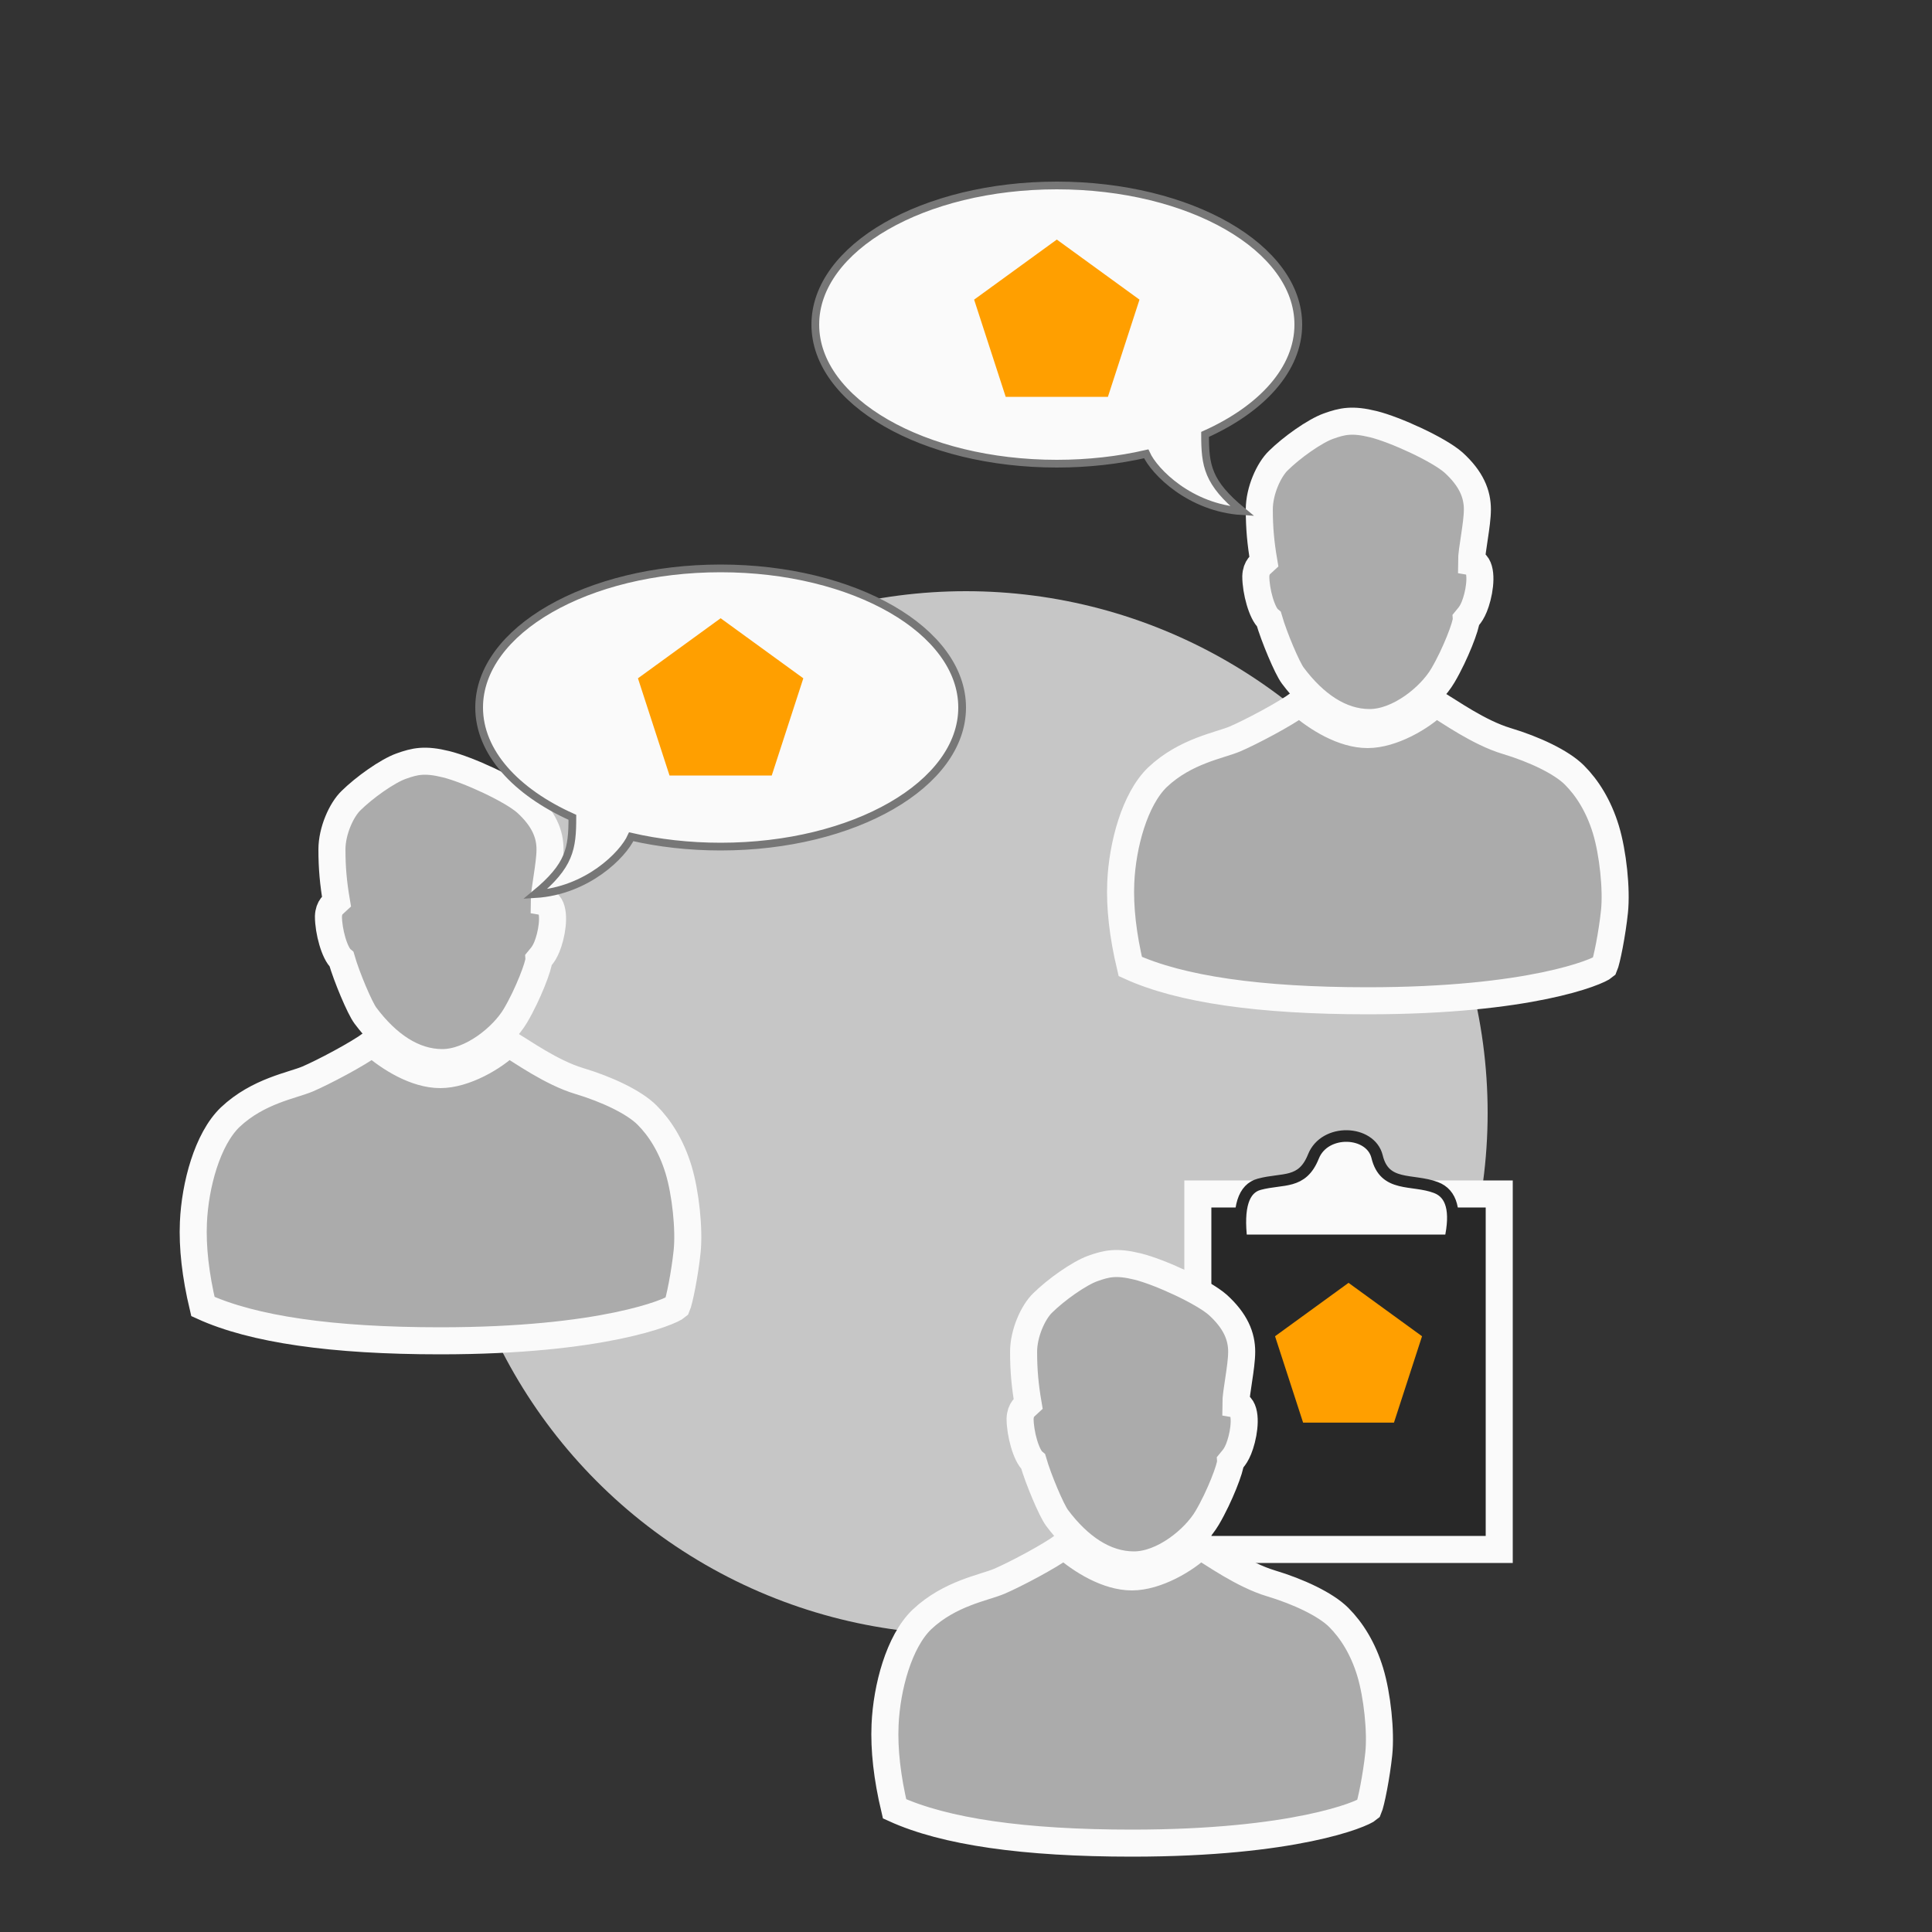
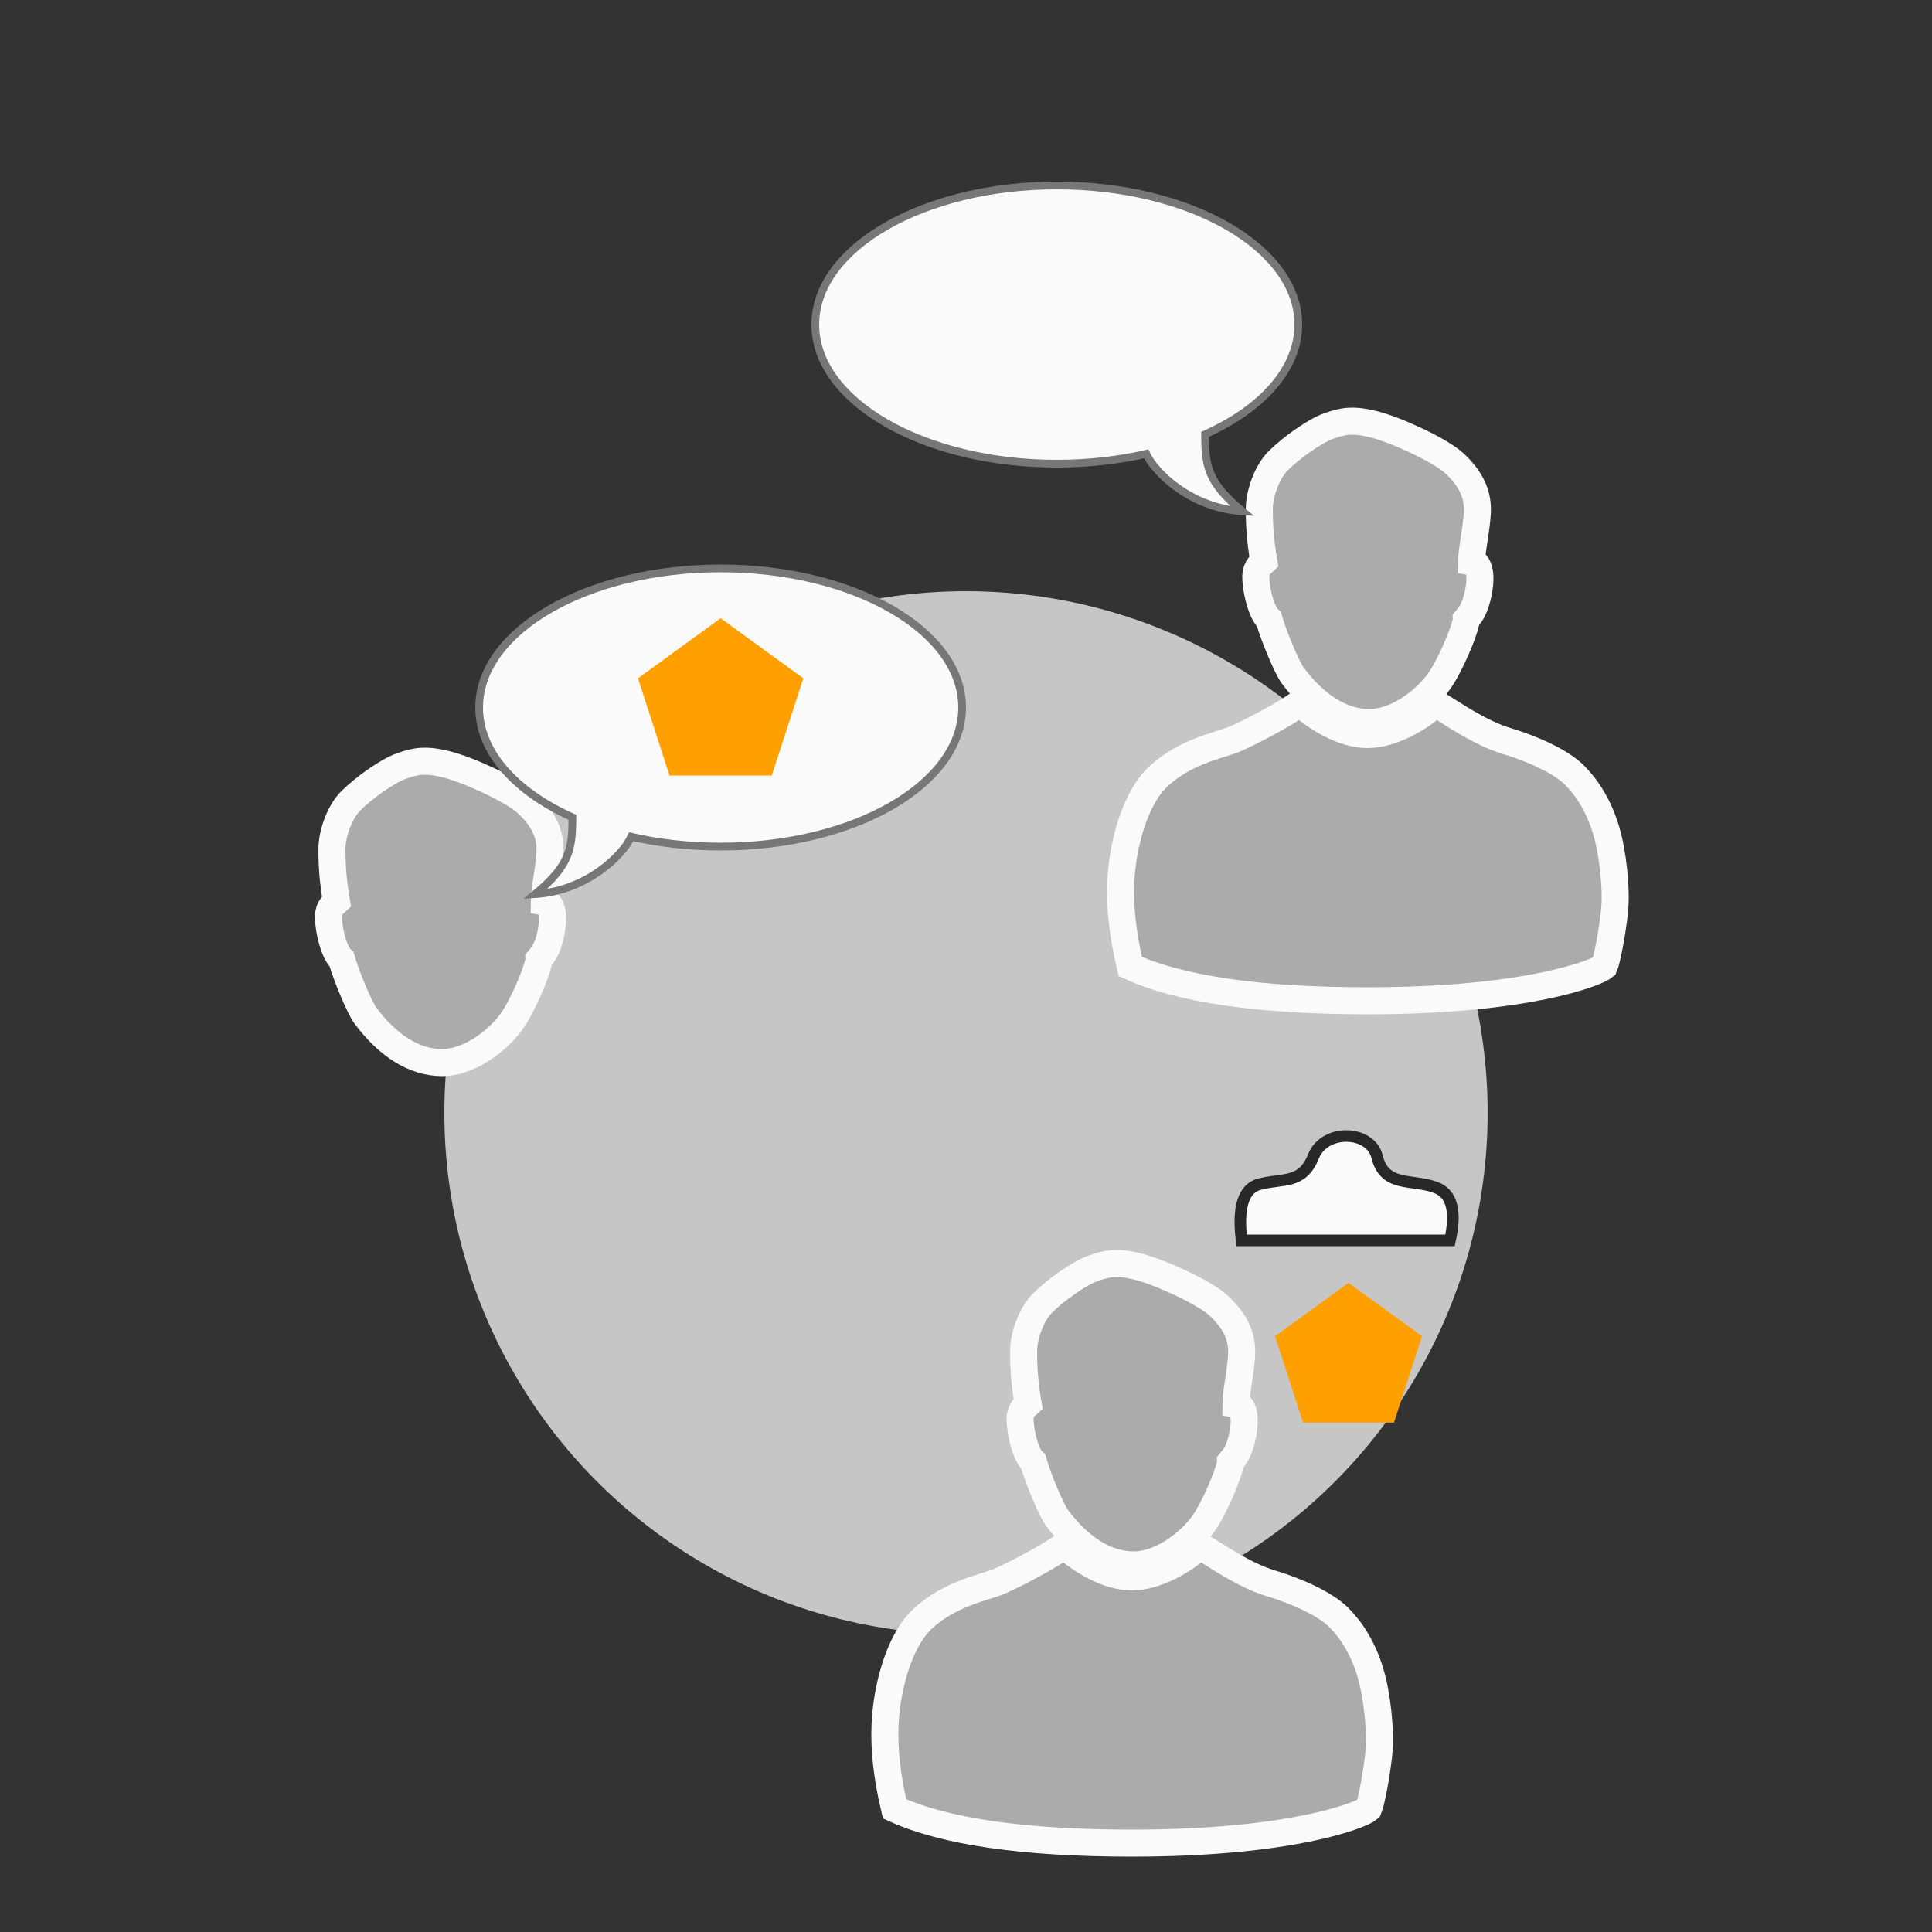
<svg xmlns="http://www.w3.org/2000/svg" width="500px" height="500px" viewBox="0 0 500 500" version="1.1">
  <rect x="0" y="0" width="500" height="500" fill="#333333" stroke="none" />
  <title>conference1 copy 4</title>
  <desc>Created with Sketch.</desc>
  <defs />
  <g id="conference1-copy-4" stroke="none" stroke-width="1" fill="none" fill-rule="evenodd">
    <circle id="Oval-3" fill="#C6C6C6" cx="250" cy="288" r="135" />
    <g id="User-Copy-3" transform="translate(290, 109)" fill="#ABABAB" stroke="#FAFAFA" stroke-width="7">
      <path d="M37.083,36.347 C36.255,31.484 35.906,27.627 35.906,22.825 C35.906,18.023 38.379,12.546 40.864,10.179 C44.226,6.858 50.202,2.57 53.794,1.286 C57.385,0.003 59.921,-0.587 65.472,0.789 C71.023,2.165 82.254,7.261 86.171,10.705 C90.771,14.892 92.346,18.832 92.346,22.825 C92.346,26.818 90.833,33.364 90.833,36.347 C93.413,36.751 93.372,41.525 92.346,45.525 C91.319,49.525 90.074,50.513 89.461,51.279 C89.531,52.731 86.687,60.283 83.412,65.83 C80.136,71.377 71.992,78 64.453,78 C56.914,78 50.139,73.281 44.566,65.83 C43.097,63.87 39.716,55.82 38.4,51.279 C36.555,49.736 35,43.952 35,40.149 C35.105,37.692 36.385,37.01 37.083,36.347 Z" id="Path-11" />
      <path d="M46.382,73 C50.886,76.921 57.607,81.101 63.945,81.101 C70.283,81.101 77.869,76.622 81.562,73 C85.062,75.133 92.796,80.632 99.91,82.765 C107.024,84.898 114.076,88.206 117.453,91.576 C120.83,94.947 123.773,99.657 125.603,105.686 C127.433,111.714 128.423,121.141 127.827,126.882 C127.23,132.622 125.821,139.671 125.178,141.124 C123.574,142.541 105.908,150 63.945,150 C35.969,150 15.492,147.041 2.513,141.124 C0.593,133.042 -0.227,125.792 0.054,119.374 C0.475,109.747 3.648,97.82 9.578,92.129 C16.805,85.3 25.75,83.901 29.669,82.215 C33.589,80.528 42.429,75.905 46.382,73 Z" id="Path-12" />
    </g>
    <g id="sheet-copy" transform="translate(310, 294)">
-       <polygon id="Path-13" stroke="#FAFAFA" stroke-width="7" fill="#282828" points="0 15 78 15 78 107 0 107" />
      <path d="M11.315,27 L65.267,27 C66.95,19.446 65.735,14.892 61.623,13.335 C55.454,11.001 48.308,13.423 46.376,5.294 C44.663,-1.508 32.836,-2.017 29.913,5.294 C26.99,12.605 22.035,10.836 15.896,12.484 C11.804,13.582 10.277,18.421 11.315,27 Z" id="Path-14" stroke="#282828" stroke-width="3" fill="#FAFAFA" />
    </g>
    <g id="User-Copy-4" transform="translate(50, 197)" fill="#ABABAB" stroke="#FAFAFA" stroke-width="7">
      <path d="M37.083,36.347 C36.255,31.484 35.906,27.627 35.906,22.825 C35.906,18.023 38.379,12.546 40.864,10.179 C44.226,6.858 50.202,2.57 53.794,1.286 C57.385,0.003 59.921,-0.587 65.472,0.789 C71.023,2.165 82.254,7.261 86.171,10.705 C90.771,14.892 92.346,18.832 92.346,22.825 C92.346,26.818 90.833,33.364 90.833,36.347 C93.413,36.751 93.372,41.525 92.346,45.525 C91.319,49.525 90.074,50.513 89.461,51.279 C89.531,52.731 86.687,60.283 83.412,65.83 C80.136,71.377 71.992,78 64.453,78 C56.914,78 50.139,73.281 44.566,65.83 C43.097,63.87 39.716,55.82 38.4,51.279 C36.555,49.736 35,43.952 35,40.149 C35.105,37.692 36.385,37.01 37.083,36.347 Z" id="Path-11" />
-       <path d="M46.382,73 C50.886,76.921 57.607,81.101 63.945,81.101 C70.283,81.101 77.869,76.622 81.562,73 C85.062,75.133 92.796,80.632 99.91,82.765 C107.024,84.898 114.076,88.206 117.453,91.576 C120.83,94.947 123.773,99.657 125.603,105.686 C127.433,111.714 128.423,121.141 127.827,126.882 C127.23,132.622 125.821,139.671 125.178,141.124 C123.574,142.541 105.908,150 63.945,150 C35.969,150 15.492,147.041 2.513,141.124 C0.593,133.042 -0.227,125.792 0.054,119.374 C0.475,109.747 3.648,97.82 9.578,92.129 C16.805,85.3 25.75,83.901 29.669,82.215 C33.589,80.528 42.429,75.905 46.382,73 Z" id="Path-12" />
    </g>
    <g id="User-Copy-5" transform="translate(229, 327)" fill="#ABABAB" stroke="#FAFAFA" stroke-width="7">
      <path d="M37.083,36.347 C36.255,31.484 35.906,27.627 35.906,22.825 C35.906,18.023 38.379,12.546 40.864,10.179 C44.226,6.858 50.202,2.57 53.794,1.286 C57.385,0.003 59.921,-0.587 65.472,0.789 C71.023,2.165 82.254,7.261 86.171,10.705 C90.771,14.892 92.346,18.832 92.346,22.825 C92.346,26.818 90.833,33.364 90.833,36.347 C93.413,36.751 93.372,41.525 92.346,45.525 C91.319,49.525 90.074,50.513 89.461,51.279 C89.531,52.731 86.687,60.283 83.412,65.83 C80.136,71.377 71.992,78 64.453,78 C56.914,78 50.139,73.281 44.566,65.83 C43.097,63.87 39.716,55.82 38.4,51.279 C36.555,49.736 35,43.952 35,40.149 C35.105,37.692 36.385,37.01 37.083,36.347 Z" id="Path-11" />
      <path d="M46.382,73 C50.886,76.921 57.607,81.101 63.945,81.101 C70.283,81.101 77.869,76.622 81.562,73 C85.062,75.133 92.796,80.632 99.91,82.765 C107.024,84.898 114.076,88.206 117.453,91.576 C120.83,94.947 123.773,99.657 125.603,105.686 C127.433,111.714 128.423,121.141 127.827,126.882 C127.23,132.622 125.821,139.671 125.178,141.124 C123.574,142.541 105.908,150 63.945,150 C35.969,150 15.492,147.041 2.513,141.124 C0.593,133.042 -0.227,125.792 0.054,119.374 C0.475,109.747 3.648,97.82 9.578,92.129 C16.805,85.3 25.75,83.901 29.669,82.215 C33.589,80.528 42.429,75.905 46.382,73 Z" id="Path-12" />
    </g>
    <path d="M186.5,219.1 C194.675,219.1 202.484,218.196 209.641,216.551 C211.735,221.188 221.008,230.567 234.508,231.398 C225.496,223.976 224.87,219.581 224.87,211.519 C239.555,204.932 249,194.651 249,183.1 C249,163.217 221.018,147.1 186.5,147.1 C151.982,147.1 124,163.217 124,183.1 C124,202.982 151.982,219.1 186.5,219.1 Z" id="Oval-2-Copy-2" stroke="#777777" stroke-width="2" fill="#FAFAFA" transform="translate(186.5, 189.249) scale(-1, 1) translate(-186.5, -189.249) " />
    <polygon id="Polygon-Copy-2" fill="#FF9F00" transform="translate(186.5, 182.5) scale(-1, 1) translate(-186.5, -182.5) " points="186.5 160 207.899 175.547 199.725 200.703 173.275 200.703 165.101 175.547" />
    <path d="M273.5,120 C281.675,120 289.484,119.096 296.641,117.452 C298.735,122.088 308.008,131.468 321.508,132.298 C312.496,124.877 311.87,120.481 311.87,112.42 C326.555,105.832 336,95.551 336,84 C336,64.118 308.018,48 273.5,48 C238.982,48 211,64.118 211,84 C211,103.882 238.982,120 273.5,120 Z" id="Oval-2-Copy" stroke="#777777" stroke-width="2" fill="#FAFAFA" />
-     <polygon id="Polygon-Copy-3" fill="#FF9F00" points="273.5 62 294.899 77.547 286.725 102.703 260.275 102.703 252.101 77.547" />
    <polygon id="Polygon-Copy" fill="#FF9F00" points="349 332 368.021 345.82 360.756 368.18 337.244 368.18 329.979 345.82" />
  </g>
</svg>